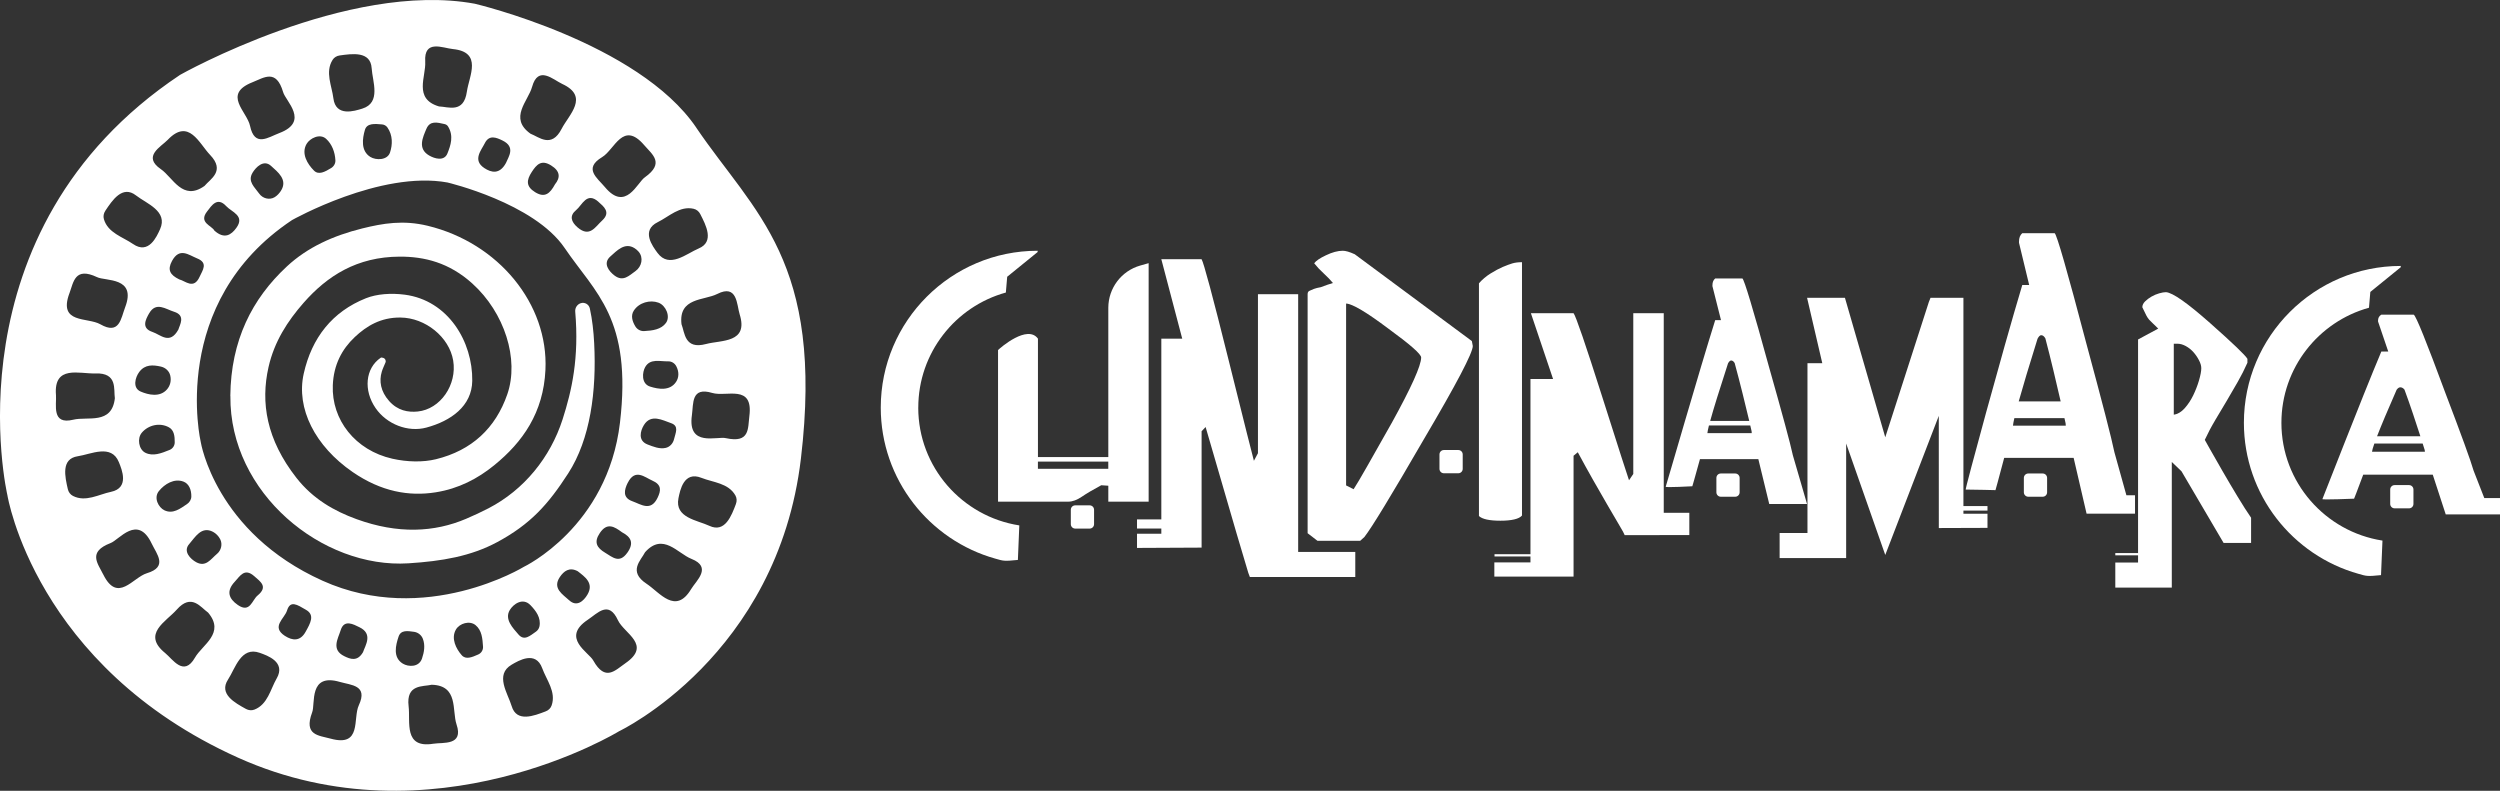
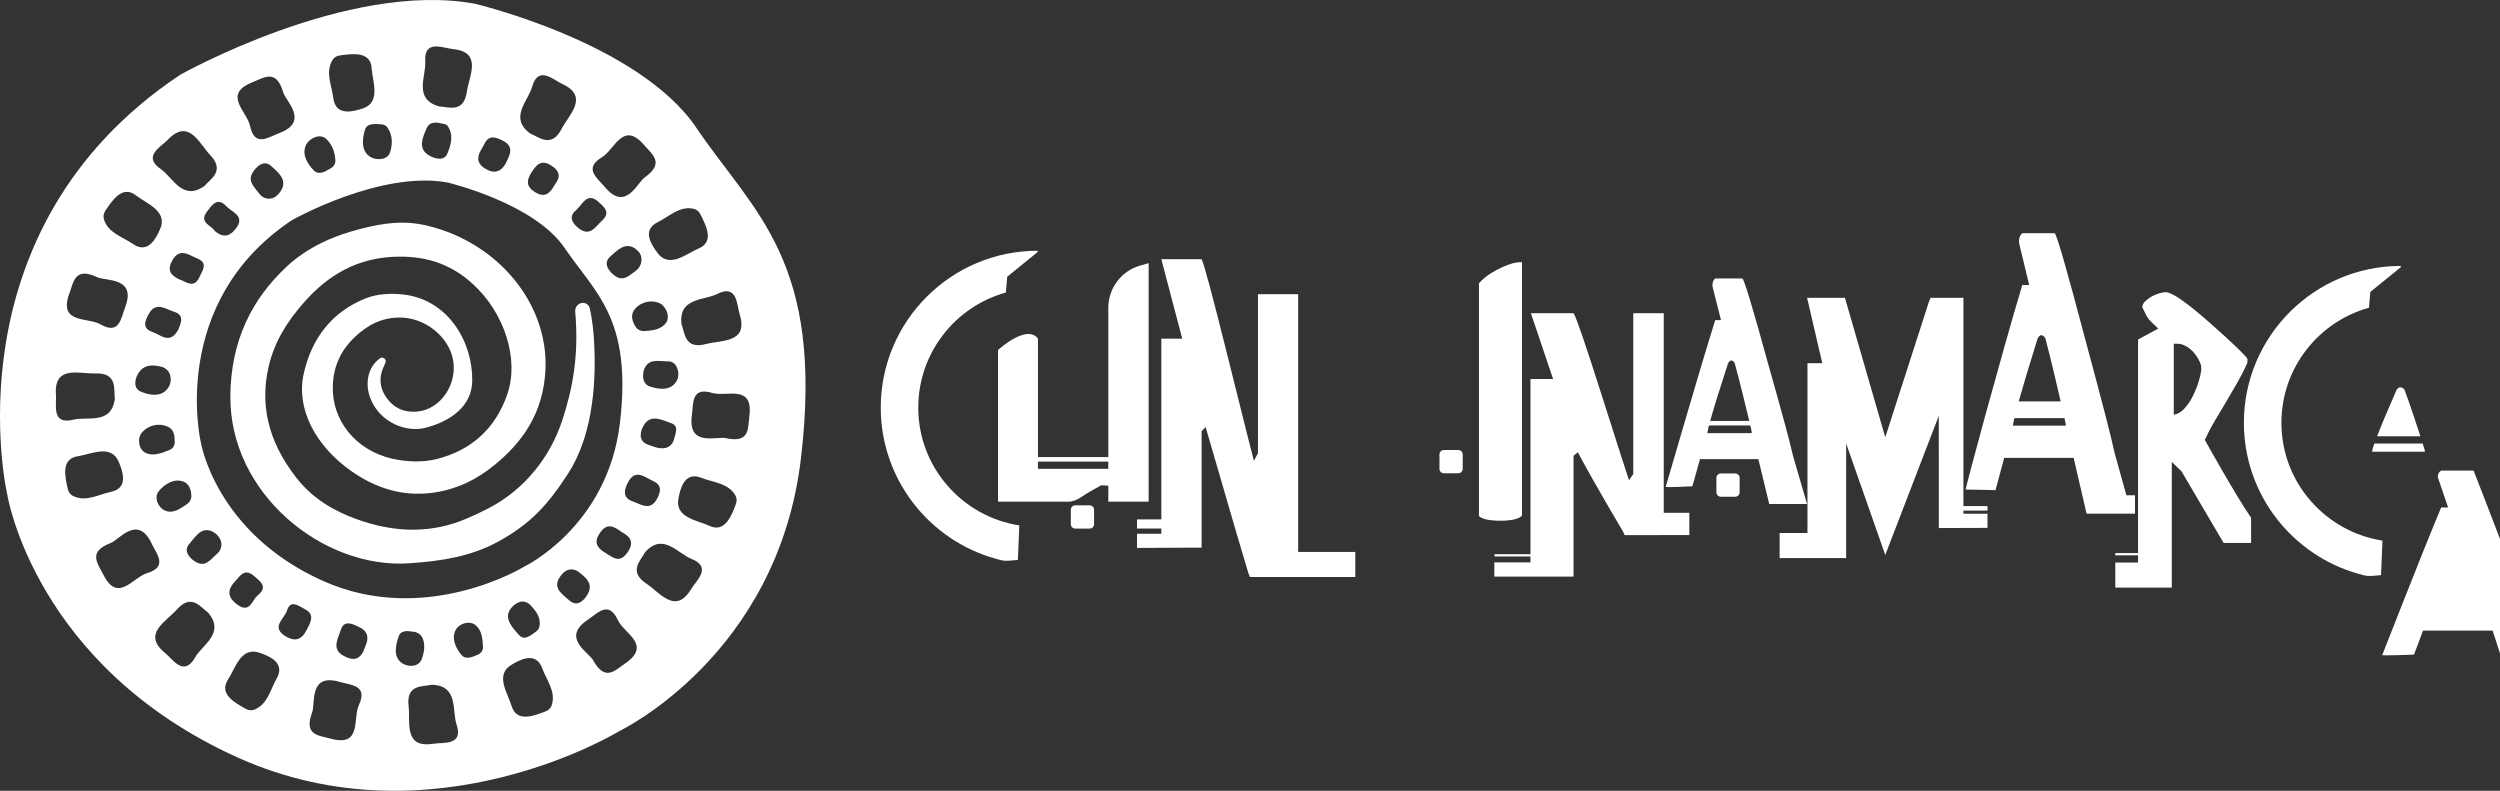
<svg xmlns="http://www.w3.org/2000/svg" id="Capa_2" data-name="Capa 2" viewBox="0 0 878.95 278.02">
  <rect x="0" y="0" width="878.95" height="278.02" fill="#333333" stroke="none" />
  <defs>
    <style>      .cls-1 {        fill: #fff;      }    </style>
  </defs>
  <g id="Capa_1-2" data-name="Capa 1">
    <g>
      <path class="cls-1" d="M81,139.23c-.34,34.17,32.37,60.76,62.62,58.82,11.72-.75,21.93-2.46,31.22-7.47,11.72-6.32,17.88-13.24,24.93-24.15,7.78-12.04,10-28.9,9.13-45.74-.21-4.18-.66-8.27-1.52-12.23-.32-1.48-1.85-2.34-3.27-1.84-1.22,.43-1.98,1.65-1.87,2.95,1.4,16.3-1.19,27.72-4.44,37.86-4.33,13.46-13.6,24.82-26.04,31.27-2.49,1.29-5.1,2.51-7.87,3.69-11.18,4.77-23.96,5.42-38.52,.14-7.94-2.88-15.37-7.15-21.13-14.5-10.58-13.51-12.65-26.49-9.83-38.97,2.04-9,6.7-16.17,12.31-22.57,8.35-9.52,18.8-16.2,33.79-16.26,8.64-.03,17.38,2.05,25.57,9.47,11.3,10.21,16.54,26.58,12.29,38.89-4.12,11.95-12.53,19.79-25.12,22.87-4.5,1.1-10.05,1-15.28-.18-13.07-2.94-21.45-13.7-20.96-25.82,.28-7.2,3.2-12.69,7.72-16.95,4.17-3.92,9.13-6.92,16.02-6.87,8.82,.06,17.21,6.89,18.58,15.11,1.43,8.53-4.5,17.13-12.47,17.93-3.39,.34-7.04-.31-10.04-3.68-3.04-3.42-3.57-7.04-2.59-10.32,.34-1.12,.75-1.89,1.29-3.21,.28-.66-.07-1.41-.74-1.63-.41-.13-.71-.21-.96-.04-5.42,3.73-6.05,11.49-1.77,17.68,3.92,5.69,11.39,8.59,17.85,6.85,8.61-2.32,16.02-7.52,16.14-16.45,.18-13.72-8.42-28.27-23.76-30.28-4.78-.62-9.79-.27-13.63,1.26-11.76,4.7-19.03,13.82-21.87,26.54-2.72,12.2,3.99,25.46,17.23,34.57,10.01,6.88,19.78,8.61,29.16,7.12,8.12-1.29,14.79-4.81,20.54-9.48,10.1-8.19,17.36-18.54,18.06-33.58,1.09-23.12-16.47-44.61-41.4-50.65-8.57-2.08-15.65-.88-22.99,.93-10.29,2.55-19.32,6.68-26.48,13.33-12.33,11.45-19.72,26.08-19.92,45.59" />
      <path class="cls-1" d="M244.81,44.89C224.45,14.88,166.93,1.31,166.93,1.31,122.28-6.91,63.33,26.31,63.33,26.31-19.19,81.33,2.6,174.09,2.6,174.09c0,0,9.65,60.13,81.09,92.29,68.49,30.82,133.96-9.29,133.96-9.29,0,0,55.73-26.43,63.94-95.89,8.22-69.46-16.43-86.29-36.79-116.3m15.25,65.6c3.19,10.18-6.44,9-11.83,10.45-7.59,2.04-7.45-4-8.62-6.98-1.09-9.41,7.95-8.28,12.57-10.62,7.12-3.6,6.84,3.83,7.88,7.15m-16.17-37.09c1.02,.23,1.85,.93,2.31,1.84,2.03,3.96,5.06,9.75-.54,12.1-4.32,1.82-10.32,7.19-14.49,1.56-1.68-2.29-5.92-7.87,.11-10.82,3.95-1.94,7.7-5.8,12.6-4.69m-23.16,96.34c2.57-5.15,5.99-1.93,8.56-.81,3.45,1.49,3.13,3.56,1.92,6.07-2.39,4.97-5.82,2.31-8.88,1.22-3.5-1.25-2.85-3.99-1.61-6.49m-.18,24.63c-2.79,3.9-5.19,1.5-7.78-.04-2.89-1.72-4.05-3.66-1.86-6.91,2.55-3.8,5.03-2.34,7.8-.28,3.15,1.64,4.34,3.76,1.85,7.23m2.89-99.05c-2.27,1.6-4.32,3.86-7.37,1.56-1.91-1.44-4.24-4.26-1.47-6.7,2.27-2,5.07-5.12,8.54-2.9,.5,.32,.97,.72,1.38,1.19,1.82,2.07,1.16,5.26-1.08,6.85m8.11,11.12c2.53,.93,4.28,4.8,2.61,7.1-1.66,2.3-4.69,2.72-7.67,2.87-1.27,.07-2.46-.58-3.11-1.67-1.1-1.83-1.64-3.79-.54-5.5,1.86-2.9,5.74-3.9,8.71-2.81m-3.88,49.84c-3.44-1.34-2.53-4.76-1.26-6.83,2.5-4.04,6.57-1.67,9.49-.68,2.97,1.01,1.63,3.4,1.09,5.68-.35,1.47-1.46,2.7-2.93,3.04-2.15,.49-4.38-.44-6.39-1.21m10.02-21.97c-2.16,3.21-6.14,2.57-9.12,1.62-3.21-1.02-2.73-5.11-1.71-6.87,1.78-3.1,5.15-1.93,8.12-2,1.17-.02,2.25,.66,2.79,1.69,1.01,1.91,1.01,3.95-.08,5.56m-25.97-79.06c4.44-2.67,7.31-12.92,14.78-4.21,2.85,3.31,7.28,6.28,.25,11.3-2.69,1.81-6.7,12.28-14.06,3.45-2.68-3.22-7.66-6.52-.97-10.54m-1.3,15.73c1.85,1.65,4.42,3.64,1.36,6.51-2.48,2.25-4.4,6.15-8.68,2.49-2.31-1.98-2.94-4.1-.56-6.07,2.21-1.81,3.76-6.59,7.89-2.94m-23.34-40.41c2.11-7.69,7.43-2.5,10.58-1.04,9.68,4.47,2.35,10.82-.19,15.78-3.59,7-7.98,2.85-10.96,1.72-7.71-5.51-.81-11.45,.56-16.45m8.05,34.27c-1.74,3.19-3.53,4.87-6.97,2.75-3.29-2.03-3.05-4.23-1.21-7.08,1.73-2.67,3.39-4.47,6.82-2.33,3.25,2.02,3.3,4.28,1.36,6.66m-24.68-14.45c1.54-3.11,4.09-2.02,6.24-.97,4.68,2.29,2.12,5.68,1.21,7.9-2.25,4.12-5.15,3.41-7.62,1.78-4.22-2.8-1.04-6.26,.17-8.71m-20.93-28.68c-.53-7.96,6.2-4.79,9.66-4.45,10.61,1.05,5.76,9.46,4.98,14.97-1.1,7.79-6.61,5.3-9.8,5.21-9.08-2.69-4.51-10.56-4.85-15.73m.41,23.62c1.25-2.98,3.76-2.28,6.39-1.69,.5,.11,.95,.39,1.22,.83,2.08,3.34,.91,6.7-.21,9.5-1.14,2.84-4.5,1.84-6.41,.73-4.19-2.41-2.24-6.39-.99-9.38m7.49,18.88s30.38,7.17,41.13,23.02c10.76,15.85,23.78,24.74,19.44,61.43-4.34,36.69-33.78,50.65-33.78,50.65,0,0-34.58,21.19-70.76,4.9-37.74-16.98-42.84-48.75-42.84-48.75,0,0-11.51-49,32.08-78.05,0,0,31.14-17.55,54.72-13.21m32.26,156.11c-.16,.75-.63,1.4-1.26,1.83-2.02,1.37-4.04,3.37-6.1,.97-1.95-2.27-5.02-5.34-3.05-8.61,1.22-2.04,4.55-4.53,7.27-1.7,1.87,1.94,3.79,4.42,3.15,7.51m-99.04-10.96c-2.03,1.62-2.67,6.34-6.97,3.4-3.3-2.26-4.14-4.94-1.14-8.16,1.91-2.05,3.44-5.02,6.88-1.99,2.22,1.96,4.91,3.68,1.23,6.75m-34.03-80.43c1.58,.36,2.9,1.55,3.27,3.13,.43,1.85-.02,3.61-1.17,4.91-2.49,2.83-6.48,1.91-9.22,.74-2.96-1.26-1.94-4.99-.51-6.9,2.04-2.72,4.85-2.51,7.63-1.88m-4.17-18.69c2.42-4.28,5.85-1.49,8.76-.6,4.25,1.31,1.96,4.7,1.53,6.27-3.04,5.49-6.24,1.78-9.13,.83-3.97-1.32-2.4-4.32-1.17-6.5m-2.56,41.93c2.32-2.72,6.34-3.66,9.56-1.88,1.8,.99,2.04,3.12,2.02,5.28-.01,1.17-.72,2.22-1.81,2.66-2.95,1.19-5.85,2.34-8.54,.98-2.33-1.18-2.92-5.06-1.23-7.03m6.02,20.5c2.01-2.48,5.4-4.55,8.65-3.31,1.89,.72,2.79,2.83,2.75,5.25-.02,1.08-.64,2.06-1.54,2.66-2.43,1.63-4.94,3.59-7.93,2.17-2.08-.99-3.87-4.38-1.93-6.77m7.17-74.4c-3.31-1.6-4.25-3.39-2.56-6.5,2.65-4.86,5.8-2.12,8.85-.88,3.93,1.59,1.9,4.13,.86,6.43-2.1,4.64-5,1.46-7.15,.95m25.74-37.5c1.17-1.94,3.91-4.79,6.52-2.41,2.3,2.11,6.02,4.86,3.44,8.8-.52,.79-1.24,1.62-2.15,2.18-1.81,1.12-4.26,.49-5.48-1.26-1.55-2.23-4.18-4.23-2.32-7.31m45.53-17c.75,.06,1.45,.45,1.88,1.06,1.93,2.74,1.84,6.07,.92,8.82-.92,2.76-4.92,2.79-6.92,1.55-3.41-2.12-2.8-6.46-1.9-9.51,.72-2.44,3.52-2.13,6.02-1.92m-17.41-22.66c.55-.89,1.48-1.44,2.5-1.58,4.41-.62,10.87-1.59,11.26,4.48,.29,4.68,3.41,12.11-3.27,14.2-2.71,.84-9.37,3.02-10.19-3.64-.54-4.37-2.96-9.18-.3-13.45m-9.13,29.52c1.15-2,4.69-3.8,6.88-1.8,2.06,1.88,3.1,4.64,3.26,7.51,.07,1.11-.52,2.16-1.47,2.75-2.22,1.36-4.42,2.56-6.07,.9-2.28-2.28-4.56-5.97-2.6-9.36m-19-21.7c4.06-1.6,8.31-4.82,10.76,3.47,.83,3.13,9.42,10.35-1.35,14.41-3.91,1.48-8.66,5.1-10.28-2.53-1.06-5.07-9.81-11.14,.87-15.35m-9.24,43.57c1.95,2.11,6.68,3.35,3.54,7.66-1.76,2.43-4.18,4.1-7.71,.93-.88-1.76-5.62-2.77-2.58-6.7,1.61-2.09,3.58-5.32,6.75-1.89m-20.53-23.36c7.39-7.69,10.99,1.32,14.85,5.34,5.44,5.68,.08,8.46-1.97,10.92-7.72,5.47-11.08-2.99-15.35-5.92-6.58-4.51,.07-7.84,2.48-10.34m-22.02,25.03c2.47-3.7,6.04-9.18,10.83-5.43,3.69,2.88,11.32,5.5,8.44,11.88-1.17,2.58-3.98,9.01-9.5,5.19-3.62-2.5-8.82-3.89-10.24-8.72-.3-1.01-.09-2.07,.48-2.92m-12.62,29.02c1.5-4.1,1.93-9.42,9.74-5.73,2.89,1.46,13.98-.15,9.87,10.58-1.5,3.91-1.95,9.87-8.73,5.99-4.5-2.57-14.84-.08-10.89-10.85m-4.71,35.67c-.83-10.64,8.3-7.33,13.87-7.54,7.86-.28,6.37,5.57,6.84,8.73-1.05,9.42-9.6,6.29-14.63,7.54-7.74,1.91-5.81-5.27-6.07-8.73m5.96,35.52c-.94-.48-1.56-1.37-1.79-2.36-.99-4.34-2.5-10.7,3.51-11.59,4.63-.69,11.78-4.42,14.42,2.06,1.07,2.63,3.79,9.09-2.77,10.46-4.31,.9-8.9,3.72-13.37,1.43m10.64,27.6c-1.93-3.91-5.5-7.88,2.56-11.01,3.04-1.09,9.52-10.25,14.47,.13,1.8,3.78,5.81,8.21-1.66,10.46-4.96,1.49-10.28,10.71-15.36,.42m32.27,29.23c-3.95,6.93-7.81,.59-10.51-1.6-8.28-6.72,.4-11.06,4.08-15.24,5.21-5.9,8.42-.79,11.04,1.04,6.1,7.24-2.05,11.3-4.61,15.8m7.71-36.44c-2.22,1.87-3.89,4.75-7.28,2.92-2.03-1.1-4.75-3.83-2.46-6.4,2.03-2.29,4.24-6.44,8.36-4.28,1.01,.54,1.94,1.45,2.53,2.6,.88,1.74,.36,3.91-1.14,5.16m20.98,43.8c-2.19,3.82-3.14,9.12-7.82,10.94-.98,.38-2.05,.26-2.95-.23-3.9-2.15-9.65-5.25-6.32-10.34,2.57-3.92,4.53-11.74,11.13-9.4,2.67,.95,9.31,3.21,5.97,9.03m2.91-14.97c-4.95-3.21-.16-6.06,.73-8.92,1.15-3.72,3.55-2.07,6.64-.27,3.28,1.84,1.55,4.76-.13,7.78-1.89,3.39-4.61,3.1-7.23,1.41m25.97,24.36c-2.19,4.69,1.17,14.8-9.9,11.76-4.22-1.16-9.55-1.13-6.52-9.23,1.21-3-1.32-13.93,9.72-10.72,4.02,1.17,9.99,1.12,6.7,8.19m1.45-18.61c-1.99,3.39-4.48,2.4-6.56,1.38-4.7-2.3-2.21-6.14-1.27-9.16,1.22-3.94,4.54-2.01,6.57-1.03,4.88,2.35,2.11,6.33,1.26,8.82m12.52-5.51c.81-2.41,3.16-2,5.42-1.69,1.38,.19,2.57,1.1,3.09,2.39,.92,2.3,.48,4.78-.27,6.99-1.07,3.16-4.81,2.99-6.76,1.8-3.58-2.19-2.49-6.47-1.48-9.49m12.2,37.66c-10.53,1.71-8-7.66-8.67-13.19-.94-7.81,5.02-6.82,8.12-7.55,9.47,.26,7.08,9.04,8.73,13.95,2.56,7.56-4.76,6.23-8.18,6.79m15.82-31.39c-2.24,1-4.38,1.9-5.82,.26-1.98-2.25-3.83-5.88-2.06-8.98,1.29-2.26,4.87-3.28,6.92-1.59,2.23,1.83,2.44,4.71,2.63,7.53,.09,1.19-.59,2.3-1.67,2.78m25.8,17.9c-.34,1-1.12,1.74-2.08,2.1-4.15,1.59-10.24,3.99-11.98-1.84-1.34-4.49-6.04-11.03,0-14.57,2.45-1.43,8.46-5.04,10.75,1.27,1.5,4.14,4.94,8.28,3.31,13.04m6.11-36.98c-2.19-2.05-5.95-4.14-3.22-8.16,1.37-2.02,3.34-3.62,6.29-2.01,2.46,1.93,5.79,4.16,3.4,8.21-1.36,2.3-3.77,4.48-6.47,1.95m19.79,22.2c-3.6,2.47-7.02,6.56-11.26-.97-1.51-2.86-11.49-7.98-1.92-14.35,3.48-2.32,7.31-6.91,10.58,.17,2.18,4.7,12.05,8.66,2.59,15.15m23.14-26.08c-5.49,9.15-11.01,1.17-15.67-1.89-6.58-4.32-1.97-8.23-.52-11.08,6.3-7.07,11.47,.43,16.29,2.33,7.42,2.93,1.69,7.65-.1,10.64m15.77-29.97c-1.57,4.16-3.84,10.3-9.34,7.72-4.24-1.99-12.26-2.83-10.88-9.69,.56-2.78,1.86-9.67,8.09-7.18,4.09,1.63,9.47,1.81,11.94,6.2,.51,.92,.55,2,.18,2.95m4.72-30.86c-.55,4.33,.23,9.61-8.21,7.76-3.15-.78-13.61,3.28-11.99-8.1,.58-4.14-.3-10.05,7.16-7.8,4.96,1.5,14.49-3.25,13.04,8.14" />
      <path class="cls-1" d="M322.85,143.3c0-19.27,13.06-35.55,30.79-40.45l.47-5.55,10.7-8.69v-.45c-30.41,0-55.15,24.73-55.15,55.14,0,25.28,17.09,46.63,40.33,53.12,2.74,.77,2.92,.96,7.88,.44l.5-12.14c-20.08-3.11-35.53-20.47-35.53-41.41" />
      <path class="cls-1" d="M802.1,148.64c0-19.27,13.06-35.55,30.79-40.45l.47-5.55,10.7-8.69v-.45c-30.41,0-55.15,24.73-55.15,55.14,0,25.28,17.09,46.63,40.33,53.12,2.74,.77,2.92,.96,7.88,.44l.51-12.14c-20.09-3.11-35.53-20.47-35.53-41.41" />
-       <path class="cls-1" d="M476.23,89.36c-1.76-.8-3.14-1.2-4.13-1.2-1.76,0-3.74,.54-5.94,1.6-2.09,.98-3.47,1.92-4.12,2.8,.99,1.25,2.11,2.45,3.38,3.6,1.26,1.16,2.33,2.27,3.22,3.34-.55,.18-1.19,.38-1.9,.6-.72,.23-1.51,.52-2.39,.87-.99,.18-1.79,.37-2.39,.6s-1.07,.43-1.4,.6c-.55,.18-.83,.58-.83,1.2v84.1l3.47,2.67h15.01l1.48-1.34c1.32-1.69,3.71-5.38,7.17-11.08,3.47-5.7,8.06-13.48,13.78-23.36,11.44-19.4,17.16-30.31,17.16-32.71l-.33-1.74-41.24-30.57Zm13.03,59.4c-3.52,6.23-6.38,11.28-8.58,15.16-2.2,3.87-3.79,6.56-4.78,8.08l-2.64-1.34v-63.94c2.2,.09,7.15,3.03,14.85,8.81,7.7,5.61,11.54,8.99,11.54,10.15,0,2.85-3.46,10.54-10.39,23.09" />
      <path class="cls-1" d="M535.1,181.25V92.18c-1.29,0-2.41,.14-3.35,.41-.93,.28-2.05,.69-3.35,1.24-1.29,.55-2.74,1.32-4.32,2.3-1.59,.99-2.96,2.15-4.11,3.47v81.82c1.15,1.1,3.67,1.65,7.56,1.65s6.56-.61,7.57-1.82" />
      <path class="cls-1" d="M403.84,176.36V92.52l-2.96,.84c-6.64,1.89-11.22,7.96-11.22,14.87v52.47h-24.74v-41.64c-3.68-5.06-13.16,3.14-14.03,4.01v53.3h24.75c1.43,0,3-.58,4.7-1.73,1.7-1.16,3.98-2.5,6.84-4.04l2.48,.17v5.61h14.18Zm-38.93-14.06h24.74v2.51h-24.74v-2.51Z" />
      <path class="cls-1" d="M456.42,103.43h-14.15v55.91l-1.42,2.67c-.37-1.29-3.35-13.13-8.92-35.51-5.57-22.38-8.73-34.17-9.48-35.36h-14.15l7.35,27.93h-7.35v63.54h-8.55v3.22h8.55v1.83h-8.55v4.98l22.71-.11v-40.92l1.41-1.48c4.81,16.64,8.47,29.19,10.96,37.66,2.5,8.46,3.85,13,4.04,13.59l.56,1.49h37.06v-8.81h-20.08V103.43Z" />
      <polygon class="cls-1" points="690.3 104.7 678.73 104.7 678.15 106.16 662.82 153.74 648.64 104.7 635.33 104.7 640.68 127.7 635.47 127.7 635.47 187.39 625.68 187.39 625.68 196.2 635.47 196.2 641.69 196.2 649.07 196.2 649.07 155.93 662.82 195.11 681.64 146.21 681.65 180.71 681.65 185.59 681.65 185.65 698.76 185.59 698.76 180.61 690.3 180.61 690.3 179.52 698.76 179.52 698.76 177.92 690.3 177.92 690.3 104.7" />
      <path class="cls-1" d="M778.83,147.7c1.36-2.27,2.7-4.52,4.03-6.75,1.31-2.22,2.6-4.45,3.88-6.68,1.27-2.22,2.41-4.48,3.41-6.74v-1.37c-.73-1.27-5.09-5.45-13.09-12.54-8-7.08-13.17-10.72-15.54-10.9-.64,0-1.43,.14-2.39,.41-.95,.27-1.86,.66-2.73,1.16-.86,.5-1.61,1.06-2.25,1.7-.64,.64-.95,1.32-.95,2.04,.64,1.36,1.11,2.34,1.43,2.93,.32,.59,.64,1.07,.96,1.43,.32,.37,.7,.75,1.16,1.16,.45,.41,1.14,1.07,2.04,1.98l-7.09,3.82v75.1h-8v.8h8v2.53h-8v8.81h19.86v-44.17l3.41,3.27s14.06,24,14.8,25.19h9.67v-8.86c-5.16-7.37-16.28-27.37-16.28-27.37,1.09-2.36,2.32-4.68,3.68-6.95m-5.73-13.9c-.54,1.82-1.23,3.57-2.04,5.24-.82,1.68-1.82,3.18-2.99,4.5-1.19,1.32-2.46,2.07-3.82,2.25v-24.94h1.36c.91,0,1.86,.28,2.86,.82,1,.55,1.89,1.25,2.66,2.11,.77,.86,1.43,1.82,1.97,2.86,.55,1.04,.82,1.98,.82,2.79,0,1.09-.28,2.55-.82,4.36" />
      <path class="cls-1" d="M584.96,110.11h-10.73v56.52l-1.5,2.22c-.4-1.07-3.55-10.88-9.45-29.43-5.9-18.55-9.25-28.32-10.05-29.31h-15l7.8,23.15h-7.95v61.59h-12.64v.8h12.64v2.08h-12.7v4.98h27.85v-42.48l1.49-1.23c6.8,12.71,15.7,27.43,15.9,27.92l.59,1.23h12.24l.04-.04h10.44v-7.82h-8.99V110.11Z" />
      <path class="cls-1" d="M383.1,177.67h-5.07c-.85,0-1.55,.69-1.55,1.55v5.07c0,.85,.69,1.55,1.55,1.55h5.07c.85,0,1.55-.69,1.55-1.55v-5.07c0-.86-.69-1.55-1.55-1.55" />
      <path class="cls-1" d="M512.71,158.22h-5.07c-.85,0-1.55,.69-1.55,1.55v5.07c0,.85,.69,1.55,1.55,1.55h5.07c.85,0,1.55-.69,1.55-1.55v-5.07c0-.86-.69-1.55-1.55-1.55" />
      <path class="cls-1" d="M630.27,159.8c-.83-3.88-3.61-14.17-8.36-30.92-5.57-20.27-8.68-30.59-9.31-30.97h-9.58c-.64,.53-.96,1.32-.96,2.37v.34l3.01,11.94h-2.04c-2.91,9.28-7.09,23.39-10.62,35.44h-.02v.06c-3.7,12.61-6.69,22.95-6.76,23.06-.22,.37,9.36-.16,9.36-.16,0,0,.96-3.22,2.68-9.53h20.53l3.83,15.77h13.29l-5.06-17.38Zm-22.73-32.05c.37-.67,.74-1.01,1.1-1.01,.45,0,.86,.3,1.23,.9,1.85,6.7,3.97,15.49,5.13,20.35h-13.73c1.12-4.12,3.22-10.85,6.27-20.24m-7.26,24.54c.05-.52,.23-1.43,.55-2.7h14.53c.29,1.26,.47,2.02,.47,2.02,.03,.27,.05,.51,.05,.68h-15.61Z" />
      <path class="cls-1" d="M610.07,166.47h-5.07c-.86,0-1.55,.69-1.55,1.55v5.07c0,.85,.69,1.55,1.55,1.55h5.07c.85,0,1.55-.69,1.55-1.55v-5.07c0-.85-.69-1.55-1.55-1.55" />
-       <path class="cls-1" d="M873.43,175.11l-3.77-9.65c-.98-3.44-4.3-12.56-9.95-27.39-6.63-17.95-10.33-27.1-11.09-27.43h-11.41c-.76,.46-1.14,1.16-1.14,2.09v.3l3.59,10.57h-2.43c-7.1,16.85-20.57,51.68-20.72,51.87-.26,.33,11.14-.14,11.14-.14,0,0,1.15-2.85,3.21-8.44h24.45l4.56,13.97h19.09v-5.75h-5.51Zm-30.85-38.04c.44-.6,.87-.9,1.31-.9,.54,0,1.03,.27,1.47,.8,1.95,5.24,4.15,11.94,5.59,16.4h-15.22c1.43-3.7,3.71-9.13,6.86-16.3m-8.64,21.74c.06-.53,.34-1.5,.83-2.88h16.98c.45,1.41,.72,2.29,.72,2.29,.04,.24,.07,.45,.07,.6h-18.59Z" />
-       <path class="cls-1" d="M846.97,170.55h-5.07c-.86,0-1.55,.69-1.55,1.55v5.07c0,.85,.69,1.55,1.55,1.55h5.07c.86,0,1.55-.69,1.55-1.55v-5.07c0-.86-.69-1.55-1.55-1.55" />
+       <path class="cls-1" d="M873.43,175.11l-3.77-9.65h-11.41c-.76,.46-1.14,1.16-1.14,2.09v.3l3.59,10.57h-2.43c-7.1,16.85-20.57,51.68-20.72,51.87-.26,.33,11.14-.14,11.14-.14,0,0,1.15-2.85,3.21-8.44h24.45l4.56,13.97h19.09v-5.75h-5.51Zm-30.85-38.04c.44-.6,.87-.9,1.31-.9,.54,0,1.03,.27,1.47,.8,1.95,5.24,4.15,11.94,5.59,16.4h-15.22c1.43-3.7,3.71-9.13,6.86-16.3m-8.64,21.74c.06-.53,.34-1.5,.83-2.88h16.98c.45,1.41,.72,2.29,.72,2.29,.04,.24,.07,.45,.07,.6h-18.59Z" />
      <path class="cls-1" d="M750.63,180.61v-6.48h-3.03l-4.22-15.15c-.98-4.83-4.29-17.64-9.93-38.47-6.63-25.21-10.32-38.05-11.07-38.52h-11.4c-.76,.66-1.14,1.64-1.14,2.94v.42l3.58,14.85h-2.43c-7.09,23.66-20.19,71.92-19.89,71.92,2.81,0,10.47,.2,10.47,.2,0,0,1-3.49,3.06-11.34h24.42l4.55,19.62h17.03Zm-34.28-61.5c.44-.84,.87-1.26,1.3-1.26,.54,0,1.03,.37,1.46,1.12,1.86,7.03,3.95,15.9,5.38,22.15h-14.75c1.44-5.16,3.64-12.49,6.61-22m-8.63,30.53c.05-.55,.21-1.44,.49-2.64h17.61c.26,1.14,.4,1.8,.4,1.8,.04,.34,.07,.63,.07,.84h-18.57Z" />
-       <path class="cls-1" d="M718.17,166.47h-5.07c-.85,0-1.55,.69-1.55,1.55v5.07c0,.85,.7,1.55,1.55,1.55h5.07c.86,0,1.55-.69,1.55-1.55v-5.07c0-.85-.69-1.55-1.55-1.55" />
    </g>
  </g>
</svg>